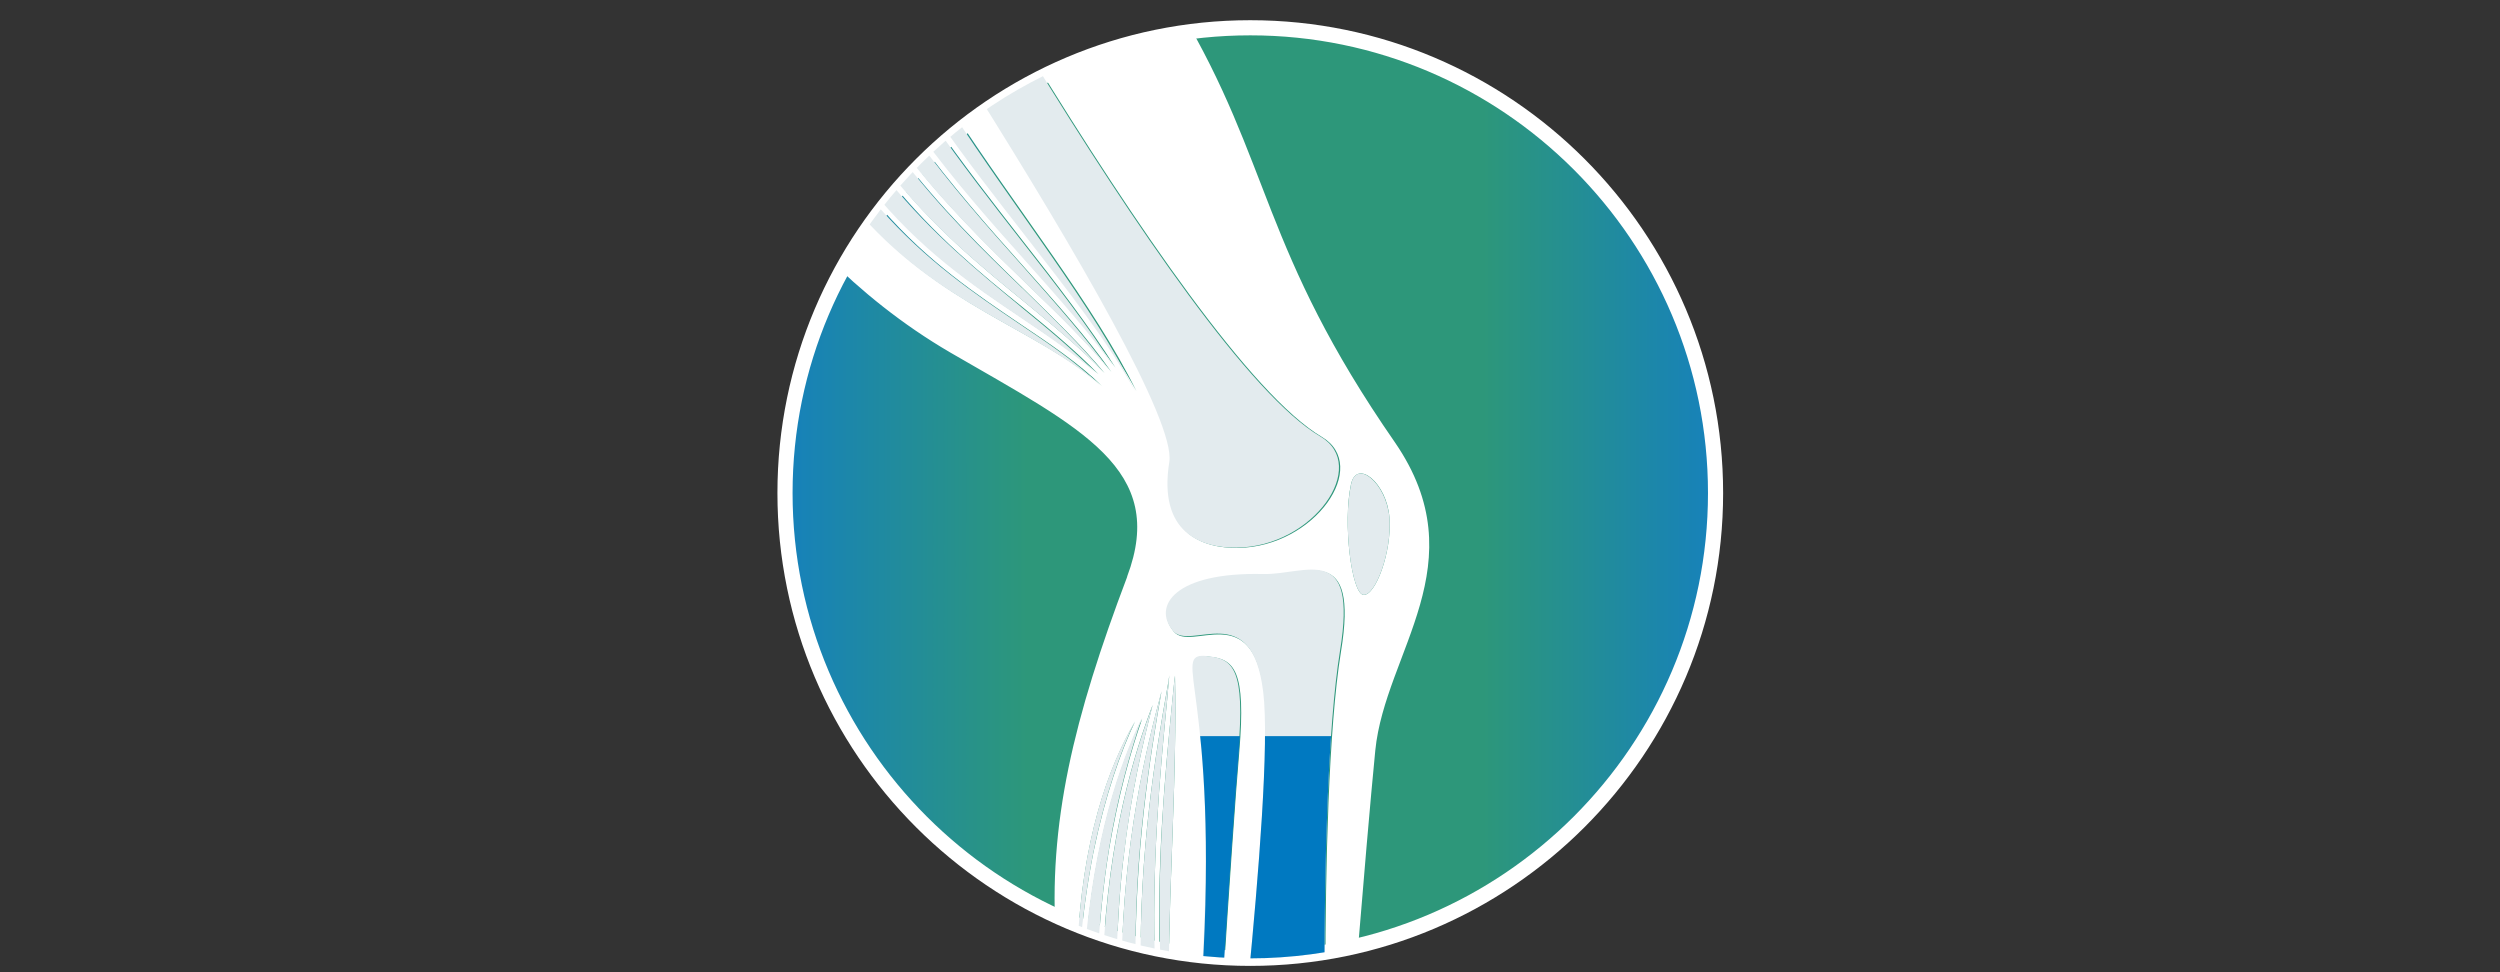
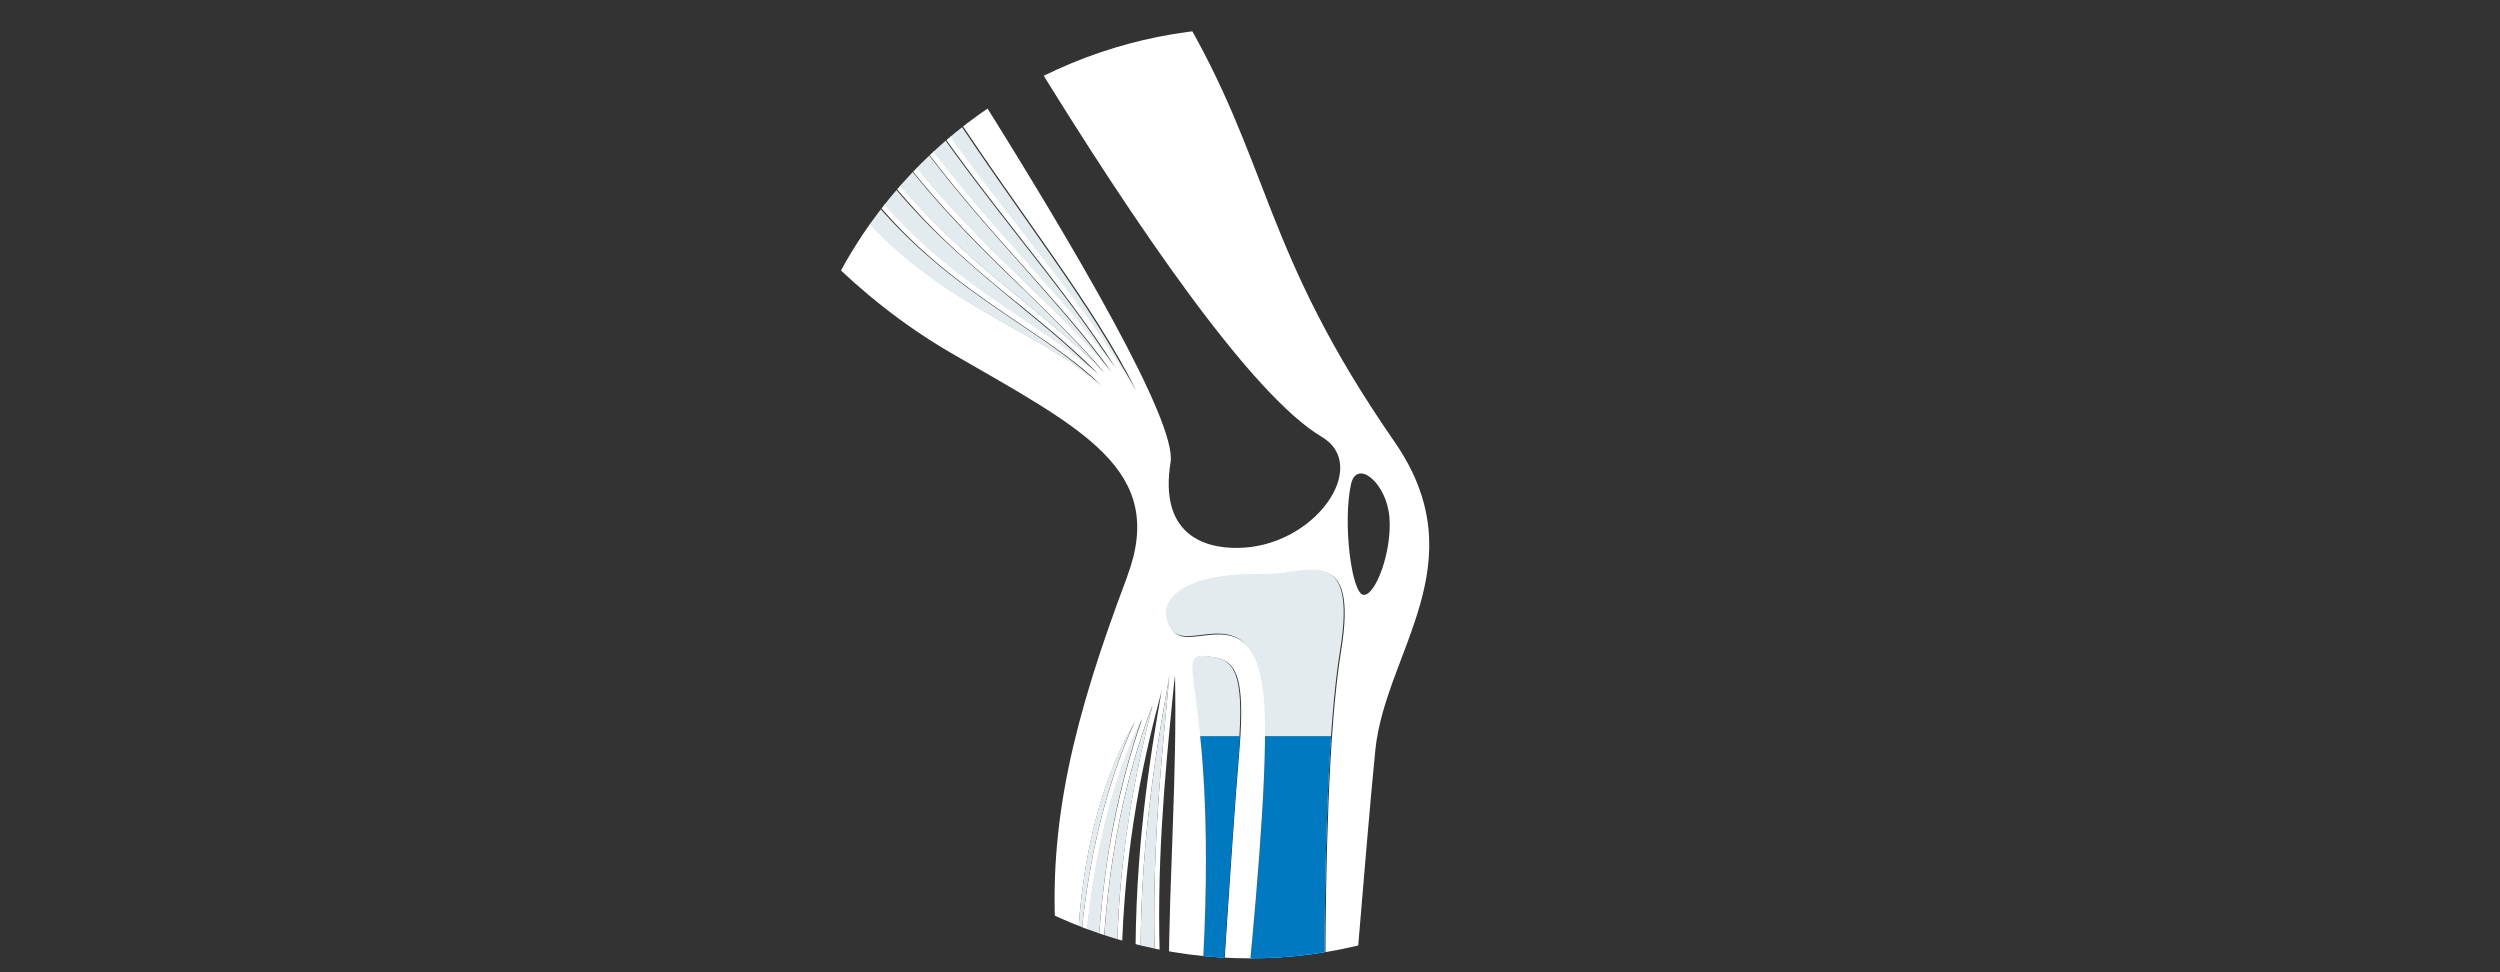
<svg xmlns="http://www.w3.org/2000/svg" viewBox="0 0 180 70" id="Layer_1">
  <rect x="0" y="0" width="180" height="70" fill="#333333" stroke="none" />
  <defs>
    <linearGradient gradientUnits="userSpaceOnUse" gradientTransform="translate(0 -240)" y2="275.5" x2="123.52" y1="275.5" x1="56.52" id="linear-gradient">
      <stop stop-color="#1681bb" offset="0" />
      <stop stop-color="#2d977a" offset=".26" />
      <stop stop-color="#2d977a" offset=".75" />
      <stop stop-color="#1681bb" offset="1" />
    </linearGradient>
    <clipPath id="clippath">
      <circle style="fill:none;" transform="translate(45.78 121.55) rotate(-84.35)" r="33.5" cy="35.5" cx="89.98" />
    </clipPath>
    <clipPath id="clippath-1">
      <rect style="fill:none;" height="22.66" width="47.08" y="53" x="70.35" />
    </clipPath>
  </defs>
-   <path style="fill:url(#linear-gradient); stroke:#fff; stroke-miterlimit:10; stroke-width:1.09px;" d="M56.52,35.5c0,18.47,15.03,33.5,33.5,33.5s33.5-15.03,33.5-33.5S108.49,2,90.02,2s-33.5,15.03-33.5,33.5Z" />
  <g style="clip-path:url(#clippath);">
    <path style="fill:#fff;" d="M81.16,41.52c-3.85,10.17-5.72,17.8-5.12,26.29.49.22,1.01.41,1.53.64.3-7.89,2.24-13.24,4.15-16.49-1.01,2.13-2.13,5.23-2.99,9.39-.45,2.28-.79,4.67-.97,7.14.11.04.22.07.37.15.64-8.23,2.54-13.69,4.11-16.9-.86,2.47-1.72,5.53-2.39,9.42-.41,2.51-.67,5.12-.82,7.81.11.04.26.07.37.11.41-8.9,2.28-14.92,3.59-18.32-.71,2.77-1.57,6.43-2.09,10.92-.3,2.51-.45,5.09-.52,7.7.11.04.26.07.37.11.15-8.97,1.79-15.63,2.88-19.71-.82,4.67-1.94,11.52-1.87,19.93.11.04.26.07.37.07-.11-8.56,1.08-15.52,1.91-20.23.07-.34.11-.64.15-.93h0c-.04.56-.11,1.16-.15,1.72-.52,5.35-1.16,12.11-.86,19.67.11.04.26.04.37.07-.34-7.55.34-14.36.86-19.67.07-.6.11-1.2.19-1.76.15,7.14-.41,14.28-.45,21.54.79.15,1.61.22,2.43.34,1.31-20.79-2.32-23.48.37-23.26,1.94.15,2.77.97,2.28,6.84-.26,2.95-.75,10.17-1.16,16.56.64.04,1.23.04,1.87.04.75-7.63,1.53-17.2,1.08-20.83-.82-6.84-5.27-2.88-6.51-4.41-1.46-1.79.15-4.23,6.51-4.08,3.07.07,6.84-2.43,5.53,5.53-.9,5.53-1.12,15.63-1.12,23.37.75-.11,1.5-.26,2.21-.41.49-5.98,1.05-12.53,1.38-15.85.71-7.1,7.4-13.46,1.42-22.17-9.65-13.91-8.9-20.08-15.48-31.15-3.78.56-7.37,1.72-10.66,3.37,7.48,12.19,15.82,24.38,20.86,27.37,3.55,2.09-.49,7.93-6.02,8-2.58.04-5.68-1.08-4.86-6.17.45-2.88-6.69-15.14-14.02-26.81-.6.41-1.2.86-1.79,1.31,4.79,7.37,10.36,14.28,13.35,20.38-1.98-3.59-4.86-7.33-7.89-11.14-2.09-2.69-4.3-5.5-6.36-8.49-.11.07-.22.19-.34.26,2.06,2.99,4.26,5.8,6.36,8.49,2.47,3.14,4.86,6.24,6.73,9.2-1.76-2.47-3.96-4.94-6.32-7.59-2.54-2.84-5.23-5.87-7.7-9.27-.11.11-.22.19-.3.3,2.47,3.4,5.16,6.43,7.7,9.27,2.36,2.65,4.56,5.09,6.32,7.59-1.72-2.13-3.81-4.15-6.02-6.28-2.92-2.84-6.06-5.87-8.9-9.65-.11.11-.19.19-.3.3,2.88,3.81,6.09,6.92,8.9,9.65,2.13,2.09,4.15,4.04,5.83,6.06-1.68-1.76-3.63-3.37-5.68-5.05-3.25-2.65-6.77-5.53-9.98-9.68-.07.11-.19.22-.26.3.15.19.3.41.49.6,3.14,3.89,6.51,6.66,9.53,9.09,1.98,1.61,3.81,3.14,5.46,4.82-1.65-1.46-3.48-2.69-5.42-4-3.55-2.39-7.33-4.94-10.92-9.42-.07.11-.19.22-.26.34.34.41.67.82,1.05,1.23,3.29,3.78,6.81,6.13,9.91,8.23,2.17,1.46,4.19,2.8,5.91,4.49-4.79-4.23-11.67-5.68-17.69-12.83-.79,1.08-1.53,2.24-2.21,3.44,2.54,2.54,5.5,4.94,8.94,6.95,9.5,5.5,15.67,8.41,12.75,16.15h0ZM97.27,34.87c.41-1.87,2.58-.11,2.77,2.39.19,2.47-1.01,5.65-1.87,5.57s-1.5-5.2-.9-7.96h0Z" />
-     <path style="fill:#e3ebee;" d="M95.07,31.43c3.55,2.09-.49,7.93-6.02,8-2.58.04-5.68-1.08-4.86-6.17.45-2.88-6.69-15.14-14.02-26.81,1.27-.86,2.62-1.68,4.04-2.39,7.48,12.19,15.82,24.42,20.86,27.37Z" />
    <path style="fill:#e3ebee;" d="M90.95,49.82c-.82-6.84-5.27-2.88-6.51-4.41-1.46-1.79.15-4.23,6.51-4.08,3.07.07,6.84-2.43,5.53,5.53-.9,5.53-1.12,15.63-1.12,23.37-1.76.26-3.55.41-5.38.41h-.11c.75-7.59,1.53-17.16,1.08-20.83h0Z" />
    <path style="fill:#e3ebee;" d="M86.88,47.24c1.94.15,2.77.97,2.28,6.84-.26,2.95-.75,10.17-1.16,16.56-.49-.04-1.01-.07-1.5-.11,1.35-20.83-2.32-23.52.37-23.3h0Z" />
-     <path style="fill:#e3ebee;" d="M100.04,37.26c.19,2.47-1.01,5.65-1.87,5.57s-1.5-5.16-.9-7.93c.37-1.91,2.54-.15,2.77,2.36h0Z" />
    <path style="fill:#e3ebee;" d="M73.6,20.73c2.13,2.09,4.15,4.04,5.83,6.06-1.68-1.76-3.63-3.37-5.68-5.05-3.25-2.65-6.77-5.53-9.98-9.68.3-.34.6-.67.93-.97,2.88,3.81,6.06,6.92,8.9,9.65h0Z" />
    <path style="fill:#e3ebee;" d="M80.22,26.45c-1.76-2.47-3.96-4.94-6.32-7.59-2.54-2.84-5.23-5.87-7.7-9.27.3-.3.6-.56.93-.82,2.06,2.99,4.26,5.8,6.36,8.49,2.47,3.14,4.86,6.21,6.73,9.2h0Z" />
    <path style="fill:#e3ebee;" d="M79.92,26.72c-1.72-2.13-3.81-4.15-6.02-6.28-2.92-2.84-6.06-5.87-8.9-9.65.3-.3.6-.6.93-.9,2.47,3.4,5.16,6.43,7.7,9.27,2.32,2.62,4.52,5.09,6.28,7.55h0Z" />
    <path style="fill:#e3ebee;" d="M73.49,22.08c1.98,1.61,3.81,3.14,5.46,4.82-1.65-1.46-3.48-2.69-5.42-4-3.55-2.39-7.33-4.94-10.92-9.42.3-.37.6-.71.9-1.05.15.19.3.41.49.6,3.1,3.81,6.51,6.58,9.5,9.05h0Z" />
    <path style="fill:#e3ebee;" d="M73.27,23.24c2.17,1.46,4.19,2.8,5.91,4.49-4.79-4.23-11.67-5.68-17.69-12.83.26-.37.56-.75.82-1.12.34.41.67.82,1.05,1.23,3.33,3.78,6.81,6.13,9.91,8.23h0Z" />
    <path style="fill:#e3ebee;" d="M73.83,16.99c-2.09-2.69-4.3-5.5-6.36-8.49.3-.26.6-.49.9-.71,4.79,7.37,10.36,14.28,13.35,20.38-1.98-3.63-4.9-7.33-7.89-11.18Z" />
    <path style="fill:#e3ebee;" d="M78.73,61.34c-.45,2.28-.79,4.67-.97,7.14-.07-.04-.11-.04-.19-.07.3-7.89,2.24-13.24,4.15-16.49-1.01,2.13-2.13,5.23-2.99,9.42h0Z" />
-     <path style="fill:#e3ebee;" d="M84.41,50.39c.07-.6.11-1.2.19-1.76.15,7.14-.41,14.28-.45,21.54-.19-.04-.37-.07-.56-.11-.37-7.52.3-14.32.82-19.67h0Z" />
    <path style="fill:#e3ebee;" d="M79.85,61.12c-.41,2.51-.67,5.12-.82,7.81-.3-.11-.64-.22-.93-.34.64-8.23,2.54-13.69,4.11-16.9-.82,2.47-1.72,5.53-2.36,9.42h0Z" />
-     <path style="fill:#e3ebee;" d="M81.76,69.72c-.34-.07-.67-.15-1.01-.26.15-8.97,1.79-15.63,2.88-19.71-.82,4.71-1.98,11.55-1.87,19.97h0Z" />
    <path style="fill:#e3ebee;" d="M84.04,49.56c.07-.34.11-.64.15-.93h0c-.04.56-.11,1.16-.15,1.72-.52,5.35-1.16,12.11-.86,19.67-.34-.07-.71-.15-1.05-.22-.11-8.56,1.08-15.52,1.91-20.23h0Z" />
    <path style="fill:#e3ebee;" d="M80.9,61.68c-.3,2.51-.45,5.09-.52,7.7-.34-.07-.64-.19-.97-.3.41-8.9,2.28-14.92,3.59-18.32-.71,2.73-1.57,6.39-2.09,10.92h0Z" />
    <g style="clip-path:url(#clippath-1);">
      <path style="fill:#0079c1;" d="M95.07,31.43c3.55,2.09-.49,7.93-6.02,8-2.58.04-5.68-1.08-4.86-6.17.45-2.88-6.69-15.14-14.02-26.81,1.27-.86,2.62-1.68,4.04-2.39,7.48,12.19,15.82,24.42,20.86,27.37ZM89.87,70.69h.11c1.83,0,3.63-.15,5.38-.41,0-7.74.22-17.84,1.12-23.37,1.31-7.96-2.47-5.46-5.53-5.53-6.36-.15-7.96,2.28-6.51,4.08,1.23,1.53,5.68-2.43,6.51,4.41.45,3.63-.34,13.2-1.08,20.83h0ZM86.54,70.5c.49.04.97.07,1.5.11.41-6.39.9-13.57,1.16-16.56.49-5.87-.34-6.66-2.28-6.84-2.73-.19.9,2.51-.37,23.3h0ZM97.27,34.87c-.6,2.77,0,7.85.9,7.93.9.11,2.09-3.07,1.87-5.57s-2.39-4.23-2.77-2.36h0Z" />
    </g>
  </g>
</svg>